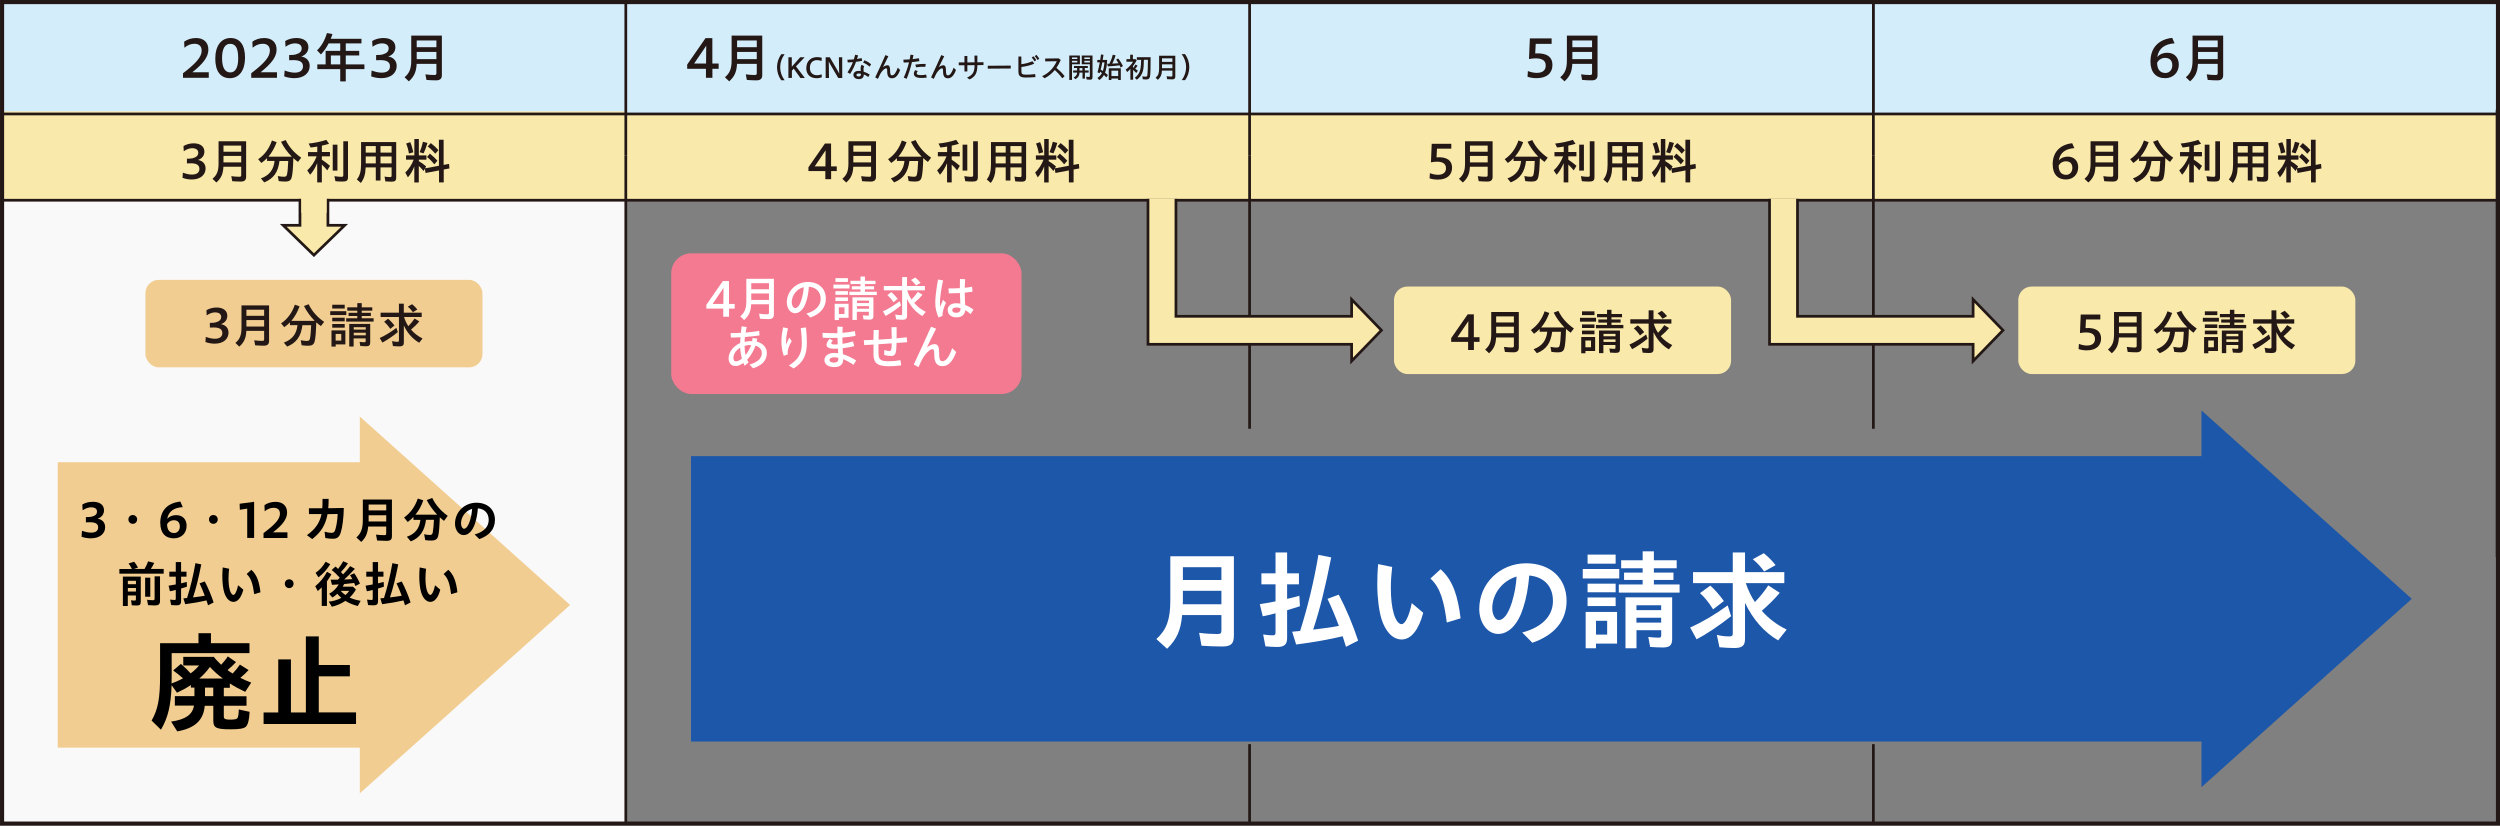
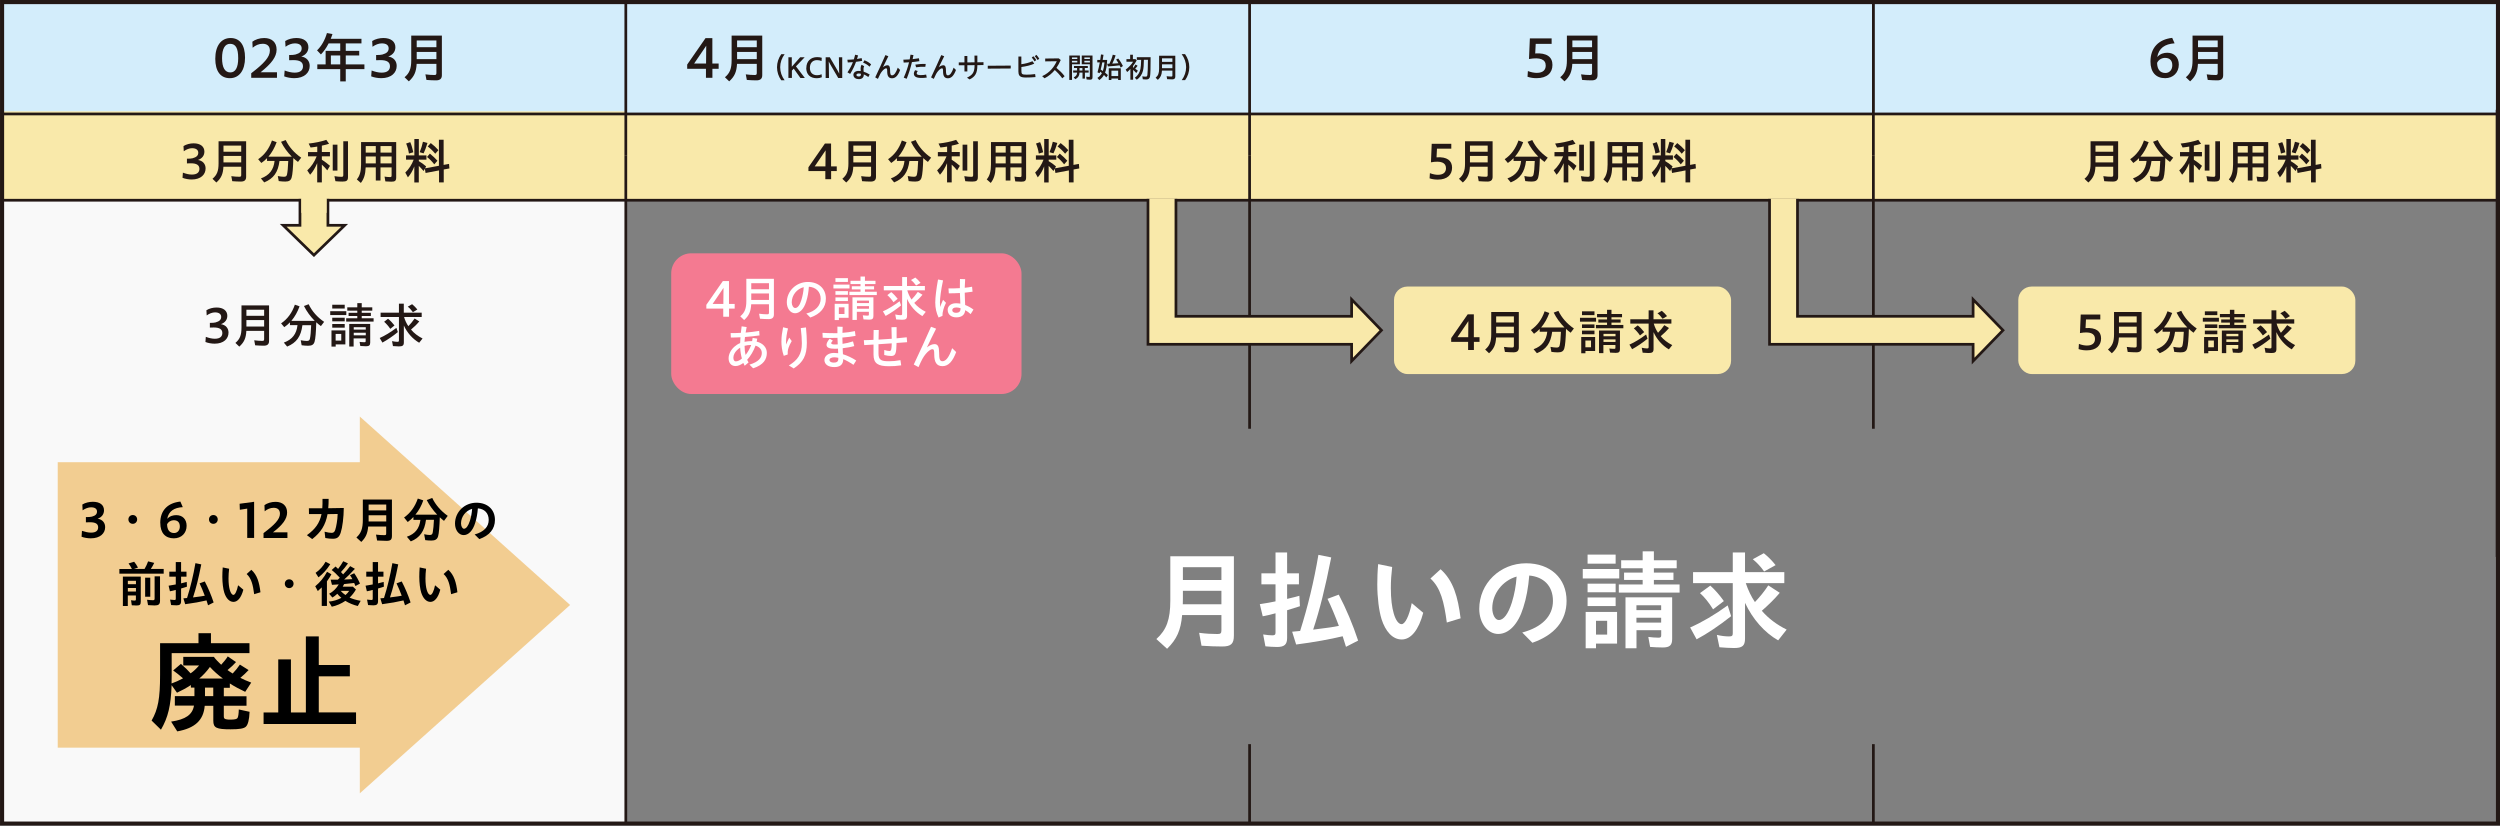
<svg xmlns="http://www.w3.org/2000/svg" id="_レイヤー_2" data-name="レイヤー 2" viewBox="0 0 456.97 150.91">
  <rect x="0" y="0" width="456.97" height="150.91" fill="#808080" stroke="none" />
  <defs>
    <style>
      .cls-1 {
        fill: #f47a91;
      }

      .cls-2 {
        fill: #f9f9f9;
      }

      .cls-3, .cls-4 {
        fill: #f9e9aa;
      }

      .cls-5 {
        fill: #fff;
      }

      .cls-6 {
        fill: #f2cd91;
      }

      .cls-7 {
        fill: #d3edfb;
      }

      .cls-8 {
        fill: #1d57aa;
      }

      .cls-9 {
        fill: #231815;
      }

      .cls-10 {
        stroke-width: .75px;
      }

      .cls-10, .cls-4, .cls-11 {
        stroke: #231815;
        stroke-miterlimit: 10;
      }

      .cls-10, .cls-11 {
        fill: none;
      }

      .cls-4, .cls-11 {
        stroke-width: .5px;
      }
    </style>
  </defs>
  <g id="_レイヤー_1-2" data-name="レイヤー 1">
    <g>
      <rect class="cls-2" x=".38" y="25.55" width="114.02" height="124.99" />
      <polygon class="cls-6" points="104.21 110.58 65.77 76.14 65.77 84.49 10.55 84.49 10.55 136.67 65.77 136.67 65.77 145.01 104.21 110.58" />
-       <polygon class="cls-8" points="440.84 109.46 402.4 75.02 402.4 83.37 126.31 83.37 126.31 135.54 402.4 135.54 402.4 143.89 440.84 109.46" />
      <rect class="cls-7" x=".38" y=".07" width="114.02" height="20.76" />
      <rect class="cls-3" x=".38" y="20.35" width="456.36" height="16.25" />
      <rect class="cls-7" x="114.49" y=".07" width="114.02" height="20.76" />
      <rect class="cls-7" x="228.6" y=".07" width="114.02" height="20.76" />
      <rect class="cls-7" x="342.72" y=".07" width="114.02" height="20.76" />
      <line class="cls-11" x1=".38" y1="20.83" x2="456.44" y2="20.83" />
      <line class="cls-11" x1=".38" y1="36.6" x2="456.44" y2="36.6" />
      <line class="cls-11" x1="114.39" y1=".07" x2="114.39" y2="28.48" />
      <line class="cls-11" x1=".38" y1="20.07" x2=".38" y2="101.8" />
      <line class="cls-11" x1="228.41" y1=".07" x2="228.41" y2="28.48" />
      <line class="cls-11" x1="342.43" y1=".07" x2="342.43" y2="28.48" />
      <line class="cls-11" x1="114.39" y1="28.48" x2="114.39" y2="150.54" />
      <line class="cls-11" x1="228.41" y1="28.48" x2="228.41" y2="78.37" />
      <line class="cls-11" x1="342.43" y1="28.48" x2="342.43" y2="78.37" />
      <line class="cls-11" x1="228.41" y1="136.02" x2="228.41" y2="150.54" />
      <line class="cls-11" x1="342.43" y1="136.02" x2="342.43" y2="150.54" />
      <line class="cls-11" x1="456.44" y1="20.07" x2="456.44" y2="101.8" />
      <rect class="cls-10" x=".38" y=".38" width="456.22" height="150.16" />
      <g>
-         <path class="cls-9" d="M33.45,13.39c2.32-1.78,3.41-2.95,3.41-4.13,0-.88-.54-1.26-1.32-1.26-.69,0-1.31,.28-1.83,.73l-.05-1.11c.53-.39,1.3-.67,2.16-.67,1.4,0,2.27,.78,2.27,2.12s-.97,2.58-2.93,4.14h3v1.01h-4.71v-.83Z" />
        <path class="cls-9" d="M39.35,10.73c0-2.37,1.09-3.78,2.79-3.78s2.65,1.26,2.65,3.58-1.05,3.76-2.77,3.76-2.67-1.27-2.67-3.56Zm4.19-.08c0-1.89-.48-2.64-1.49-2.64-.92,0-1.46,.87-1.46,2.61s.53,2.62,1.51,2.62c.91,0,1.44-.85,1.44-2.59Z" />
        <path class="cls-9" d="M45.92,13.39c2.32-1.78,3.41-2.95,3.41-4.13,0-.88-.54-1.26-1.32-1.26-.69,0-1.31,.28-1.83,.73l-.05-1.11c.53-.39,1.3-.67,2.16-.67,1.4,0,2.27,.78,2.27,2.12s-.97,2.58-2.93,4.14h3v1.01h-4.71v-.83Z" />
        <path class="cls-9" d="M51.95,13.96l.08-1.07c.59,.22,1.22,.39,1.82,.39,1.12,0,1.53-.51,1.53-1.16,0-.75-.53-1.13-1.74-1.13-.25,0-.52,0-.79,.02v-.95c.55,0,.86-.02,1.14-.09,.8-.22,1.15-.55,1.15-1.13s-.44-.91-1.26-.91c-.54,0-1.16,.23-1.69,.62l-.06-1.05c.58-.37,1.36-.55,2.05-.55,1.37,0,2.19,.65,2.19,1.69,0,.79-.48,1.41-1.3,1.69,.97,.16,1.54,.81,1.54,1.72,0,1.23-.97,2.24-2.82,2.24-.61,0-1.31-.12-1.84-.33Z" />
        <path class="cls-9" d="M62.19,12.64h-4.19v-.87h1.52v-2.47h2.67v-1.37h-2.12c-.39,.78-.87,1.46-1.41,2.02l-.71-.74c.82-.8,1.44-1.88,1.81-3.17l1.01,.18c-.11,.36-.21,.61-.32,.87h5.62v.84h-2.87v1.37h2.46v.84h-2.46v1.63h3.41v.87h-3.41v2.24h-1.01v-2.24Zm0-.87v-1.63h-1.71v1.63h1.71Z" />
        <path class="cls-9" d="M67.85,13.96l.08-1.07c.59,.22,1.22,.39,1.82,.39,1.12,0,1.53-.51,1.53-1.16,0-.75-.53-1.13-1.74-1.13-.25,0-.52,0-.79,.02v-.95c.55,0,.86-.02,1.14-.09,.8-.22,1.15-.55,1.15-1.13s-.44-.91-1.26-.91c-.54,0-1.16,.23-1.69,.62l-.06-1.05c.58-.37,1.36-.55,2.05-.55,1.37,0,2.19,.65,2.19,1.69,0,.79-.48,1.41-1.3,1.69,.97,.16,1.54,.81,1.54,1.72,0,1.23-.97,2.24-2.82,2.24-.61,0-1.31-.12-1.84-.33Z" />
        <path class="cls-9" d="M73.95,14.12c.9-.75,1.22-1.58,1.22-3.1V6.51h5.6v7.23c0,.65-.34,.95-1.08,.95-.5,0-1.14-.03-1.74-.08l-.19-1.02c.57,.08,1.14,.12,1.63,.12,.3,0,.38-.08,.38-.38v-1.66h-3.61c-.08,1.49-.46,2.32-1.43,3.2l-.78-.75Zm5.82-5.49v-1.23h-3.6v1.23h3.6Zm0,2.18v-1.32h-3.6v1.32h3.6Z" />
      </g>
      <g>
        <path class="cls-9" d="M33.36,32.52l.07-.96c.53,.2,1.1,.35,1.64,.35,1.01,0,1.38-.46,1.38-1.04,0-.67-.48-1.02-1.57-1.02-.23,0-.47,0-.71,.02v-.86c.5,0,.77-.02,1.03-.08,.72-.2,1.04-.5,1.04-1.02,0-.5-.4-.82-1.13-.82-.49,0-1.04,.21-1.52,.56l-.05-.95c.52-.33,1.22-.5,1.85-.5,1.23,0,1.97,.58,1.97,1.52,0,.71-.43,1.27-1.17,1.52,.87,.14,1.39,.73,1.39,1.55,0,1.11-.87,2.02-2.54,2.02-.55,0-1.18-.11-1.66-.3Z" />
        <path class="cls-9" d="M38.85,32.67c.81-.68,1.1-1.42,1.1-2.79v-4.06h5.04v6.51c0,.59-.31,.86-.97,.86-.45,0-1.03-.03-1.57-.07l-.17-.92c.51,.07,1.03,.11,1.47,.11,.27,0,.34-.07,.34-.34v-1.49h-3.25c-.07,1.34-.41,2.09-1.29,2.88l-.7-.67Zm5.24-4.94v-1.11h-3.24v1.11h3.24Zm0,1.96v-1.19h-3.24v1.19h3.24Z" />
        <path class="cls-9" d="M47.7,32.61c1.53-.56,2.32-1.58,2.49-3.19h-1.38v-.51c-.3,.32-.66,.63-1.04,.88l-.58-.69c1.17-.79,2.01-1.93,2.52-3.42l.86,.31c-.39,1.04-.85,1.87-1.5,2.65h4.27c-.79-.79-1.47-1.72-1.97-2.72l.86-.32c.59,1.25,1.59,2.39,2.83,3.22l-.59,.78c-.35-.26-.59-.46-.85-.7-.04,1.76-.15,3.05-.31,3.55-.15,.53-.49,.74-1.18,.74-.35,0-.82-.04-1.18-.09l-.17-.92c.41,.08,.83,.13,1.09,.13,.38,0,.52-.1,.59-.41,.1-.4,.19-1.31,.23-2.47h-1.6c-.26,2.06-1.08,3.21-2.79,3.91l-.6-.72Z" />
        <path class="cls-9" d="M58,29.78c-.39,.92-.82,1.63-1.31,2.16l-.53-.79c.76-.7,1.31-1.52,1.72-2.57h-1.58v-.79h1.69v-1c-.32,.06-.69,.12-1.22,.17l-.35-.72c1.18-.13,2.27-.35,3.22-.68l.51,.72c-.38,.13-.88,.25-1.32,.34v1.16h1.48v.79h-1.48v.62c.59,.38,1.04,.73,1.49,1.12l-.5,.83c-.32-.4-.62-.71-.99-1.05v3.25h-.85v-3.57Zm2.82-3.34h.86v4.74h-.86v-4.74Zm.49,6.68l-.18-.92c.44,.07,.91,.12,1.29,.12,.26,0,.33-.07,.33-.33v-6.17h.86v6.52c0,.67-.23,.85-1.04,.85-.4,0-.88-.03-1.27-.07Z" />
        <path class="cls-9" d="M65.23,32.78c.53-.61,.77-1.48,.77-2.7v-4.11h6.42v6.45c0,.62-.21,.79-.88,.79-.31,0-.73-.02-1.1-.05l-.15-.88c.32,.05,.71,.09,1.01,.09,.22,0,.28-.07,.28-.32v-1.45h-2.03v2.4h-.86v-2.4h-1.85c-.05,1.3-.31,2.09-.88,2.84l-.73-.64Zm3.46-4.89v-1.19h-1.84v1.19h1.84Zm0,1.98v-1.27h-1.84v1.27h1.84Zm2.89-1.98v-1.19h-2.03v1.19h2.03Zm0,1.98v-1.27h-2.03v1.27h2.03Z" />
        <path class="cls-9" d="M75.75,30.37c-.33,.86-.72,1.53-1.19,2.05l-.48-.88c.67-.63,1.19-1.45,1.53-2.35h-1.39v-.78h1.52v-3h.82v3h1.39v.78h-1.39v.27c.44,.25,.79,.5,1.33,.95l-.19,.36,2.53-.47v-4.76h.86v4.6l.99-.18,.07,.83-1.04,.19v2.36h-.86v-2.19l-2.46,.47-.13-.79-.23,.43c-.3-.34-.54-.61-.88-.94v3.03h-.82v-2.98Zm-1.52-4.13l.76-.26c.22,.5,.36,1.01,.56,1.85l-.8,.24c-.11-.69-.27-1.25-.51-1.83Zm2.48,1.59c.26-.61,.46-1.27,.6-1.92l.83,.22c-.25,.83-.48,1.42-.71,1.9l-.72-.21Zm1.35,.86l.52-.61c.51,.41,.99,.86,1.38,1.3l-.58,.66c-.41-.53-.87-.99-1.32-1.34Zm.13-1.93l.55-.61c.54,.41,1,.84,1.4,1.3l-.58,.65c-.42-.51-.9-.97-1.38-1.33Z" />
      </g>
      <g>
        <path class="cls-9" d="M150.86,31.27h-3.09v-.69l3.02-4.35h1.12v4.18h1.04v.86h-1.03v1.49h-1.06v-1.49Zm.02-.86l.03-2.93-1.99,2.93h1.96Z" />
        <path class="cls-9" d="M153.98,32.67c.81-.68,1.1-1.42,1.1-2.79v-4.06h5.04v6.51c0,.59-.31,.86-.97,.86-.45,0-1.03-.03-1.57-.07l-.17-.92c.51,.07,1.03,.11,1.47,.11,.27,0,.34-.07,.34-.34v-1.49h-3.25c-.07,1.34-.41,2.09-1.29,2.88l-.7-.67Zm5.24-4.94v-1.11h-3.24v1.11h3.24Zm0,1.96v-1.19h-3.24v1.19h3.24Z" />
        <path class="cls-9" d="M162.84,32.61c1.53-.56,2.32-1.58,2.49-3.19h-1.38v-.51c-.3,.32-.66,.63-1.04,.88l-.58-.69c1.17-.79,2.01-1.93,2.52-3.42l.86,.31c-.39,1.04-.85,1.87-1.5,2.65h4.27c-.79-.79-1.47-1.72-1.97-2.72l.86-.32c.58,1.25,1.59,2.39,2.83,3.22l-.59,.78c-.35-.26-.59-.46-.85-.7-.04,1.76-.15,3.05-.31,3.55-.15,.53-.49,.74-1.18,.74-.35,0-.82-.04-1.18-.09l-.17-.92c.41,.08,.83,.13,1.09,.13,.38,0,.52-.1,.59-.41,.1-.4,.19-1.31,.23-2.47h-1.6c-.26,2.06-1.08,3.21-2.79,3.91l-.6-.72Z" />
        <path class="cls-9" d="M173.13,29.78c-.39,.92-.82,1.63-1.31,2.16l-.53-.79c.76-.7,1.31-1.52,1.72-2.57h-1.58v-.79h1.69v-1c-.32,.06-.69,.12-1.22,.17l-.35-.72c1.18-.13,2.27-.35,3.22-.68l.51,.72c-.38,.13-.88,.25-1.32,.34v1.16h1.48v.79h-1.48v.62c.59,.38,1.04,.73,1.49,1.12l-.5,.83c-.32-.4-.62-.71-.99-1.05v3.25h-.85v-3.57Zm2.82-3.34h.86v4.74h-.86v-4.74Zm.49,6.68l-.18-.92c.44,.07,.91,.12,1.29,.12,.26,0,.33-.07,.33-.33v-6.17h.86v6.52c0,.67-.23,.85-1.04,.85-.4,0-.88-.03-1.27-.07Z" />
        <path class="cls-9" d="M180.37,32.78c.53-.61,.77-1.48,.77-2.7v-4.11h6.42v6.45c0,.62-.21,.79-.88,.79-.31,0-.73-.02-1.1-.05l-.15-.88c.32,.05,.71,.09,1.01,.09,.22,0,.28-.07,.28-.32v-1.45h-2.03v2.4h-.86v-2.4h-1.85c-.05,1.3-.31,2.09-.88,2.84l-.73-.64Zm3.46-4.89v-1.19h-1.84v1.19h1.84Zm0,1.98v-1.27h-1.84v1.27h1.84Zm2.89-1.98v-1.19h-2.03v1.19h2.03Zm0,1.98v-1.27h-2.03v1.27h2.03Z" />
        <path class="cls-9" d="M190.88,30.37c-.33,.86-.72,1.53-1.19,2.05l-.48-.88c.67-.63,1.19-1.45,1.53-2.35h-1.39v-.78h1.52v-3h.82v3h1.39v.78h-1.39v.27c.44,.25,.79,.5,1.33,.95l-.19,.36,2.53-.47v-4.76h.86v4.6l.99-.18,.07,.83-1.04,.19v2.36h-.86v-2.19l-2.46,.47-.13-.79-.23,.43c-.3-.34-.54-.61-.88-.94v3.03h-.82v-2.98Zm-1.52-4.13l.76-.26c.22,.5,.36,1.01,.56,1.85l-.8,.24c-.11-.69-.27-1.25-.51-1.83Zm2.48,1.59c.26-.61,.46-1.27,.6-1.92l.83,.22c-.25,.83-.48,1.42-.71,1.9l-.72-.21Zm1.35,.86l.52-.61c.51,.41,.99,.86,1.38,1.3l-.58,.66c-.41-.53-.87-.99-1.32-1.34Zm.13-1.93l.55-.61c.54,.41,1,.84,1.4,1.3l-.58,.65c-.42-.51-.9-.97-1.38-1.33Z" />
      </g>
      <g>
        <path class="cls-9" d="M261.31,32.59l.06-.94c.55,.21,1.05,.3,1.47,.3,1.06,0,1.47-.52,1.47-1.21,0-1.01-.92-1.4-2.75-1.07l.14-3.39h3.58v.9h-2.62l-.08,1.58c1.94-.14,2.84,.61,2.84,1.89s-.86,2.18-2.61,2.18c-.46,0-.98-.05-1.5-.23Z" />
        <path class="cls-9" d="M266.69,32.67c.81-.68,1.1-1.42,1.1-2.79v-4.06h5.04v6.51c0,.59-.31,.86-.97,.86-.45,0-1.03-.03-1.57-.07l-.17-.92c.51,.07,1.03,.11,1.47,.11,.27,0,.34-.07,.34-.34v-1.49h-3.25c-.07,1.34-.41,2.09-1.29,2.88l-.7-.67Zm5.24-4.94v-1.11h-3.24v1.11h3.24Zm0,1.96v-1.19h-3.24v1.19h3.24Z" />
        <path class="cls-9" d="M275.55,32.61c1.53-.56,2.32-1.58,2.49-3.19h-1.38v-.51c-.3,.32-.66,.63-1.04,.88l-.58-.69c1.17-.79,2.01-1.93,2.52-3.42l.86,.31c-.39,1.04-.85,1.87-1.5,2.65h4.27c-.79-.79-1.47-1.72-1.97-2.72l.86-.32c.59,1.25,1.59,2.39,2.83,3.22l-.59,.78c-.35-.26-.59-.46-.85-.7-.04,1.76-.15,3.05-.31,3.55-.15,.53-.49,.74-1.18,.74-.35,0-.82-.04-1.18-.09l-.17-.92c.41,.08,.83,.13,1.09,.13,.38,0,.52-.1,.59-.41,.1-.4,.19-1.31,.23-2.47h-1.6c-.26,2.06-1.08,3.21-2.79,3.91l-.6-.72Z" />
        <path class="cls-9" d="M285.84,29.78c-.39,.92-.82,1.63-1.31,2.16l-.53-.79c.76-.7,1.31-1.52,1.72-2.57h-1.58v-.79h1.69v-1c-.32,.06-.69,.12-1.22,.17l-.35-.72c1.18-.13,2.27-.35,3.22-.68l.51,.72c-.38,.13-.88,.25-1.32,.34v1.16h1.48v.79h-1.48v.62c.59,.38,1.04,.73,1.49,1.12l-.5,.83c-.32-.4-.62-.71-.99-1.05v3.25h-.85v-3.57Zm2.82-3.34h.86v4.74h-.86v-4.74Zm.49,6.68l-.18-.92c.44,.07,.91,.12,1.29,.12,.26,0,.33-.07,.33-.33v-6.17h.86v6.52c0,.67-.23,.85-1.04,.85-.4,0-.88-.03-1.27-.07Z" />
        <path class="cls-9" d="M293.08,32.78c.53-.61,.77-1.48,.77-2.7v-4.11h6.42v6.45c0,.62-.21,.79-.88,.79-.31,0-.73-.02-1.1-.05l-.15-.88c.32,.05,.71,.09,1.01,.09,.22,0,.28-.07,.28-.32v-1.45h-2.03v2.4h-.86v-2.4h-1.85c-.05,1.3-.31,2.09-.88,2.84l-.73-.64Zm3.46-4.89v-1.19h-1.84v1.19h1.84Zm0,1.98v-1.27h-1.84v1.27h1.84Zm2.89-1.98v-1.19h-2.03v1.19h2.03Zm0,1.98v-1.27h-2.03v1.27h2.03Z" />
        <path class="cls-9" d="M303.59,30.37c-.33,.86-.72,1.53-1.19,2.05l-.48-.88c.67-.63,1.19-1.45,1.53-2.35h-1.39v-.78h1.52v-3h.82v3h1.39v.78h-1.39v.27c.44,.25,.79,.5,1.33,.95l-.19,.36,2.53-.47v-4.76h.86v4.6l.99-.18,.07,.83-1.04,.19v2.36h-.86v-2.19l-2.46,.47-.13-.79-.23,.43c-.3-.34-.54-.61-.88-.94v3.03h-.82v-2.98Zm-1.52-4.13l.76-.26c.22,.5,.36,1.01,.56,1.85l-.8,.24c-.11-.69-.27-1.25-.51-1.83Zm2.48,1.59c.26-.61,.46-1.27,.6-1.92l.83,.22c-.25,.83-.48,1.42-.71,1.9l-.72-.21Zm1.35,.86l.52-.61c.51,.41,.99,.86,1.38,1.3l-.58,.66c-.41-.53-.87-.99-1.32-1.34Zm.13-1.93l.55-.61c.54,.41,1,.84,1.4,1.3l-.58,.65c-.42-.51-.9-.97-1.38-1.33Z" />
      </g>
      <g>
-         <path class="cls-9" d="M375.2,30.08c0-2.31,1.38-3.65,3.57-3.9l.4,.9c-1.6,.1-2.62,.81-2.85,2.26,.46-.55,1.1-.71,1.65-.71,1.14,0,1.9,.76,1.9,1.95,0,1.3-.93,2.23-2.24,2.23-1.52,0-2.42-.97-2.42-2.74Zm1.09,.22c.03,1.05,.48,1.66,1.38,1.66,.66,0,1.13-.52,1.13-1.26,0-.82-.44-1.22-1.21-1.22-.49,0-1.07,.29-1.3,.83Z" />
        <path class="cls-9" d="M381.03,32.67c.81-.68,1.1-1.42,1.1-2.79v-4.06h5.04v6.51c0,.59-.31,.86-.97,.86-.45,0-1.03-.03-1.57-.07l-.17-.92c.51,.07,1.03,.11,1.47,.11,.27,0,.34-.07,.34-.34v-1.49h-3.25c-.07,1.34-.41,2.09-1.29,2.88l-.7-.67Zm5.24-4.94v-1.11h-3.24v1.11h3.24Zm0,1.96v-1.19h-3.24v1.19h3.24Z" />
        <path class="cls-9" d="M389.88,32.61c1.53-.56,2.32-1.58,2.49-3.19h-1.38v-.51c-.3,.32-.66,.63-1.04,.88l-.58-.69c1.17-.79,2.01-1.93,2.52-3.42l.86,.31c-.39,1.04-.85,1.87-1.5,2.65h4.27c-.79-.79-1.47-1.72-1.97-2.72l.86-.32c.59,1.25,1.59,2.39,2.83,3.22l-.59,.78c-.35-.26-.59-.46-.85-.7-.04,1.76-.15,3.05-.31,3.55-.15,.53-.49,.74-1.18,.74-.35,0-.82-.04-1.18-.09l-.17-.92c.41,.08,.83,.13,1.09,.13,.38,0,.52-.1,.59-.41,.1-.4,.19-1.31,.23-2.47h-1.6c-.26,2.06-1.08,3.21-2.79,3.91l-.6-.72Z" />
        <path class="cls-9" d="M400.18,29.78c-.39,.92-.82,1.63-1.31,2.16l-.53-.79c.76-.7,1.31-1.52,1.72-2.57h-1.58v-.79h1.69v-1c-.32,.06-.69,.12-1.22,.17l-.35-.72c1.18-.13,2.27-.35,3.22-.68l.51,.72c-.38,.13-.88,.25-1.32,.34v1.16h1.48v.79h-1.48v.62c.59,.38,1.04,.73,1.49,1.12l-.5,.83c-.32-.4-.62-.71-.99-1.05v3.25h-.85v-3.57Zm2.82-3.34h.86v4.74h-.86v-4.74Zm.49,6.68l-.18-.92c.44,.07,.91,.12,1.29,.12,.26,0,.33-.07,.33-.33v-6.17h.86v6.52c0,.67-.23,.85-1.04,.85-.4,0-.88-.03-1.27-.07Z" />
        <path class="cls-9" d="M407.41,32.78c.53-.61,.77-1.48,.77-2.7v-4.11h6.42v6.45c0,.62-.21,.79-.88,.79-.31,0-.73-.02-1.1-.05l-.15-.88c.32,.05,.71,.09,1.01,.09,.22,0,.28-.07,.28-.32v-1.45h-2.03v2.4h-.86v-2.4h-1.85c-.05,1.3-.31,2.09-.88,2.84l-.73-.64Zm3.46-4.89v-1.19h-1.84v1.19h1.84Zm0,1.98v-1.27h-1.84v1.27h1.84Zm2.89-1.98v-1.19h-2.03v1.19h2.03Zm0,1.98v-1.27h-2.03v1.27h2.03Z" />
        <path class="cls-9" d="M417.93,30.37c-.33,.86-.72,1.53-1.19,2.05l-.48-.88c.67-.63,1.19-1.45,1.53-2.35h-1.39v-.78h1.52v-3h.82v3h1.39v.78h-1.39v.27c.44,.25,.79,.5,1.33,.95l-.19,.36,2.53-.47v-4.76h.86v4.6l.99-.18,.07,.83-1.04,.19v2.36h-.86v-2.19l-2.46,.47-.13-.79-.23,.43c-.3-.34-.54-.61-.88-.94v3.03h-.82v-2.98Zm-1.52-4.13l.76-.26c.22,.5,.36,1.01,.56,1.85l-.8,.24c-.11-.69-.27-1.25-.51-1.83Zm2.48,1.59c.26-.61,.46-1.27,.6-1.92l.83,.22c-.25,.83-.48,1.42-.71,1.9l-.72-.21Zm1.35,.86l.52-.61c.51,.41,.99,.86,1.38,1.3l-.58,.66c-.41-.53-.87-.99-1.32-1.34Zm.13-1.93l.55-.61c.54,.41,1,.84,1.4,1.3l-.58,.65c-.42-.51-.9-.97-1.38-1.33Z" />
      </g>
      <g>
        <path class="cls-9" d="M279.21,14.03l.07-1.04c.61,.23,1.17,.33,1.63,.33,1.18,0,1.63-.58,1.63-1.34,0-1.12-1.02-1.55-3.06-1.19l.16-3.77h3.98v1h-2.91l-.09,1.75c2.16-.15,3.15,.68,3.15,2.1s-.95,2.42-2.9,2.42c-.51,0-1.09-.06-1.66-.26Z" />
        <path class="cls-9" d="M285.19,14.12c.9-.75,1.22-1.58,1.22-3.1V6.51h5.6v7.23c0,.65-.34,.95-1.08,.95-.5,0-1.14-.03-1.74-.08l-.19-1.02c.57,.08,1.14,.12,1.63,.12,.3,0,.38-.08,.38-.38v-1.66h-3.61c-.08,1.49-.46,2.32-1.43,3.2l-.78-.75Zm5.82-5.49v-1.23h-3.6v1.23h3.6Zm0,2.18v-1.32h-3.6v1.32h3.6Z" />
      </g>
      <g>
        <path class="cls-9" d="M393.08,11.25c0-2.57,1.53-4.05,3.97-4.33l.44,1c-1.78,.11-2.91,.9-3.17,2.51,.51-.61,1.22-.79,1.83-.79,1.27,0,2.11,.84,2.11,2.17,0,1.44-1.03,2.48-2.49,2.48-1.69,0-2.69-1.08-2.69-3.04Zm1.21,.25c.03,1.17,.53,1.84,1.53,1.84,.73,0,1.25-.58,1.25-1.4,0-.91-.49-1.36-1.34-1.36-.54,0-1.19,.32-1.44,.92Z" />
        <path class="cls-9" d="M399.55,14.12c.9-.75,1.22-1.58,1.22-3.1V6.51h5.6v7.23c0,.65-.34,.95-1.08,.95-.5,0-1.14-.03-1.74-.08l-.19-1.02c.57,.08,1.14,.12,1.63,.12,.3,0,.38-.08,.38-.38v-1.66h-3.61c-.08,1.49-.46,2.32-1.43,3.2l-.78-.75Zm5.82-5.49v-1.23h-3.6v1.23h3.6Zm0,2.18v-1.32h-3.6v1.32h3.6Z" />
      </g>
-       <rect class="cls-6" x="26.58" y="51.16" width="61.61" height="15.99" rx="2.43" ry="2.43" />
      <g>
        <path class="cls-9" d="M37.55,62.53l.07-.96c.53,.2,1.1,.35,1.64,.35,1.01,0,1.38-.46,1.38-1.04,0-.67-.48-1.02-1.57-1.02-.23,0-.47,0-.71,.02v-.86c.5,0,.77-.02,1.03-.08,.72-.2,1.04-.5,1.04-1.02,0-.5-.4-.82-1.13-.82-.49,0-1.04,.21-1.52,.56l-.05-.95c.52-.33,1.22-.5,1.85-.5,1.23,0,1.97,.58,1.97,1.52,0,.71-.43,1.27-1.17,1.52,.87,.14,1.39,.73,1.39,1.55,0,1.11-.87,2.02-2.54,2.02-.55,0-1.18-.11-1.66-.3Z" />
        <path class="cls-9" d="M43.04,62.67c.81-.68,1.1-1.42,1.1-2.79v-4.06h5.04v6.51c0,.59-.31,.86-.97,.86-.45,0-1.03-.03-1.57-.07l-.17-.92c.51,.07,1.03,.11,1.47,.11,.27,0,.34-.07,.34-.34v-1.49h-3.25c-.07,1.34-.41,2.09-1.29,2.88l-.7-.67Zm5.24-4.94v-1.11h-3.24v1.11h3.24Zm0,1.96v-1.19h-3.24v1.19h3.24Z" />
        <path class="cls-9" d="M51.89,62.62c1.53-.56,2.32-1.58,2.49-3.19h-1.38v-.51c-.3,.32-.66,.63-1.04,.88l-.58-.69c1.17-.79,2.01-1.93,2.52-3.42l.86,.31c-.39,1.04-.85,1.87-1.5,2.65h4.27c-.79-.79-1.47-1.72-1.97-2.72l.86-.32c.59,1.25,1.59,2.39,2.83,3.22l-.59,.78c-.35-.26-.59-.46-.85-.7-.04,1.76-.15,3.05-.31,3.55-.15,.53-.49,.74-1.18,.74-.35,0-.82-.04-1.18-.09l-.17-.92c.41,.08,.83,.13,1.09,.13,.38,0,.52-.1,.59-.41,.1-.4,.19-1.31,.23-2.47h-1.6c-.26,2.06-1.08,3.21-2.79,3.91l-.6-.72Z" />
        <path class="cls-9" d="M60.36,56.88h2.94v.71h-2.94v-.71Zm.23,3.51h2.54v2.56h-1.77v.41h-.77v-2.96Zm.14-4.69h2.28v.69h-2.28v-.69Zm0,2.38h2.28v.66h-2.28v-.66Zm0,1.14h2.28v.67h-2.28v-.67Zm1.65,3.04v-1.22h-1.03v1.22h1.03Zm.9-4.08h2.03v-.42h-1.59v-.58h1.59v-.4h-1.83v-.6h1.83v-.77h.81v.77h1.93v.6h-1.93v.4h1.67v.58h-1.67v.42h2.17v.61h-5.01v-.61Zm.58,1.03h3.81v3.41c0,.5-.21,.67-.77,.67-.36,0-.75-.02-1.04-.05l-.13-.75c.25,.04,.63,.06,.88,.06,.19,0,.23-.04,.23-.22v-.48h-2.2v1.49h-.8v-4.14Zm3,1.04v-.44h-2.2v.44h2.2Zm0,1.04v-.47h-2.2v.47h2.2Z" />
        <path class="cls-9" d="M69.41,61.78c.94-.41,2.04-1.09,3.05-1.85l.26,.77c-.86,.71-1.91,1.43-2.82,1.92l-.5-.85Zm2.42,1.49l-.17-.92c.36,.08,.69,.13,.95,.13s.31-.05,.31-.28v-4.26h-3.35v-.79h3.35v-1.64h.89v1.64h3.27v.79h-3.22c.16,.59,.44,1.18,.78,1.68,.4-.4,.78-.87,1.15-1.4l.85,.53c-.43,.52-.98,1.06-1.51,1.49,.55,.66,1.24,1.19,2.11,1.63l-.62,.78c-1.2-.7-2.21-1.83-2.8-3.15v3.08c0,.57-.22,.74-.92,.74-.31,0-.72-.03-1.05-.06Zm-1.62-4.45l.72-.56c.41,.33,.86,.81,1.18,1.23l-.77,.62c-.34-.51-.75-.97-1.13-1.3Zm4.33-2.77l.79-.45c.38,.32,.7,.64,.96,.97l-.82,.49c-.26-.38-.61-.76-.94-1.01Z" />
      </g>
      <rect class="cls-3" x="254.81" y="52.38" width="61.61" height="15.99" rx="2.43" ry="2.43" />
      <rect class="cls-1" x="122.69" y="46.3" width="64.03" height="25.72" rx="3.67" ry="3.67" />
      <g>
        <path class="cls-9" d="M268.35,62.49h-3.09v-.69l3.02-4.35h1.12v4.18h1.04v.86h-1.03v1.49h-1.06v-1.49Zm.02-.86l.03-2.93-1.99,2.93h1.96Z" />
        <path class="cls-9" d="M271.48,63.88c.81-.68,1.1-1.42,1.1-2.79v-4.06h5.04v6.51c0,.59-.31,.86-.97,.86-.45,0-1.03-.03-1.57-.07l-.17-.92c.51,.07,1.03,.11,1.47,.11,.27,0,.34-.07,.34-.34v-1.49h-3.25c-.07,1.34-.41,2.09-1.29,2.88l-.7-.67Zm5.24-4.94v-1.11h-3.24v1.11h3.24Zm0,1.96v-1.19h-3.24v1.19h3.24Z" />
        <path class="cls-9" d="M280.33,63.83c1.53-.56,2.32-1.58,2.49-3.19h-1.38v-.51c-.3,.32-.66,.63-1.04,.88l-.58-.69c1.17-.79,2.01-1.93,2.52-3.42l.86,.31c-.39,1.04-.85,1.87-1.5,2.65h4.27c-.79-.79-1.47-1.72-1.97-2.72l.86-.32c.59,1.25,1.59,2.39,2.83,3.22l-.59,.78c-.35-.26-.59-.46-.85-.7-.04,1.76-.15,3.05-.31,3.55-.15,.53-.49,.74-1.18,.74-.35,0-.82-.04-1.18-.09l-.17-.92c.41,.08,.83,.13,1.09,.13,.38,0,.52-.1,.59-.41,.1-.4,.19-1.31,.23-2.47h-1.6c-.26,2.06-1.08,3.21-2.79,3.91l-.6-.72Z" />
        <path class="cls-9" d="M288.8,58.09h2.94v.71h-2.94v-.71Zm.23,3.51h2.54v2.56h-1.77v.41h-.77v-2.96Zm.14-4.69h2.28v.69h-2.28v-.69Zm0,2.38h2.28v.66h-2.28v-.66Zm0,1.14h2.28v.67h-2.28v-.67Zm1.65,3.04v-1.22h-1.03v1.22h1.03Zm.9-4.08h2.03v-.42h-1.59v-.58h1.59v-.4h-1.83v-.6h1.83v-.77h.81v.77h1.93v.6h-1.93v.4h1.67v.58h-1.67v.42h2.17v.61h-5.01v-.61Zm.58,1.03h3.81v3.41c0,.5-.21,.67-.77,.67-.36,0-.75-.02-1.04-.05l-.13-.75c.25,.04,.63,.06,.88,.06,.19,0,.23-.04,.23-.22v-.48h-2.2v1.49h-.8v-4.14Zm3,1.04v-.44h-2.2v.44h2.2Zm0,1.04v-.47h-2.2v.47h2.2Z" />
        <path class="cls-9" d="M297.84,62.99c.94-.41,2.04-1.09,3.05-1.85l.26,.77c-.86,.71-1.91,1.43-2.82,1.92l-.5-.85Zm2.42,1.49l-.17-.92c.36,.08,.69,.13,.95,.13s.31-.05,.31-.28v-4.26h-3.35v-.79h3.35v-1.64h.89v1.64h3.27v.79h-3.22c.16,.59,.44,1.18,.78,1.68,.4-.4,.78-.87,1.15-1.4l.85,.53c-.43,.52-.98,1.06-1.51,1.49,.55,.66,1.24,1.19,2.11,1.63l-.62,.78c-1.2-.7-2.21-1.83-2.8-3.15v3.08c0,.57-.22,.74-.92,.74-.31,0-.72-.03-1.05-.06Zm-1.62-4.45l.72-.56c.41,.33,.86,.81,1.18,1.23l-.77,.62c-.34-.51-.75-.97-1.13-1.3Zm4.33-2.77l.79-.45c.38,.32,.7,.64,.96,.97l-.82,.49c-.26-.38-.61-.76-.94-1.01Z" />
      </g>
      <g>
        <rect class="cls-3" x="368.92" y="52.38" width="61.61" height="15.99" rx="2.43" ry="2.43" />
        <g>
          <path class="cls-9" d="M379.94,63.8l.06-.94c.55,.21,1.05,.3,1.47,.3,1.06,0,1.47-.52,1.47-1.21,0-1.01-.92-1.4-2.75-1.07l.14-3.39h3.58v.9h-2.62l-.08,1.58c1.94-.14,2.84,.61,2.84,1.89s-.86,2.18-2.61,2.18c-.46,0-.98-.05-1.5-.23Z" />
          <path class="cls-9" d="M385.32,63.88c.81-.68,1.1-1.42,1.1-2.79v-4.06h5.04v6.51c0,.59-.31,.86-.97,.86-.45,0-1.03-.03-1.57-.07l-.17-.92c.51,.07,1.03,.11,1.47,.11,.27,0,.34-.07,.34-.34v-1.49h-3.25c-.07,1.34-.41,2.09-1.29,2.88l-.7-.67Zm5.24-4.94v-1.11h-3.24v1.11h3.24Zm0,1.96v-1.19h-3.24v1.19h3.24Z" />
          <path class="cls-9" d="M394.18,63.83c1.53-.56,2.32-1.58,2.49-3.19h-1.38v-.51c-.3,.32-.66,.63-1.04,.88l-.58-.69c1.17-.79,2.01-1.93,2.52-3.42l.86,.31c-.39,1.04-.85,1.87-1.5,2.65h4.27c-.79-.79-1.47-1.72-1.97-2.72l.86-.32c.59,1.25,1.59,2.39,2.83,3.22l-.59,.78c-.35-.26-.59-.46-.85-.7-.04,1.76-.15,3.05-.31,3.55-.15,.53-.49,.74-1.18,.74-.35,0-.82-.04-1.18-.09l-.17-.92c.41,.08,.83,.13,1.09,.13,.38,0,.52-.1,.59-.41,.1-.4,.19-1.31,.23-2.47h-1.6c-.26,2.06-1.08,3.21-2.79,3.91l-.6-.72Z" />
          <path class="cls-9" d="M402.65,58.09h2.94v.71h-2.94v-.71Zm.23,3.51h2.54v2.56h-1.77v.41h-.77v-2.96Zm.14-4.69h2.28v.69h-2.28v-.69Zm0,2.38h2.28v.66h-2.28v-.66Zm0,1.14h2.28v.67h-2.28v-.67Zm1.65,3.04v-1.22h-1.03v1.22h1.03Zm.9-4.08h2.03v-.42h-1.59v-.58h1.59v-.4h-1.83v-.6h1.83v-.77h.81v.77h1.93v.6h-1.93v.4h1.67v.58h-1.67v.42h2.17v.61h-5.01v-.61Zm.58,1.03h3.81v3.41c0,.5-.21,.67-.77,.67-.36,0-.75-.02-1.04-.05l-.13-.75c.25,.04,.63,.06,.88,.06,.19,0,.23-.04,.23-.22v-.48h-2.2v1.49h-.8v-4.14Zm3,1.04v-.44h-2.2v.44h2.2Zm0,1.04v-.47h-2.2v.47h2.2Z" />
          <path class="cls-9" d="M411.69,62.99c.94-.41,2.04-1.09,3.05-1.85l.26,.77c-.86,.71-1.91,1.43-2.82,1.92l-.5-.85Zm2.42,1.49l-.17-.92c.36,.08,.69,.13,.95,.13s.31-.05,.31-.28v-4.26h-3.35v-.79h3.35v-1.64h.89v1.64h3.27v.79h-3.22c.16,.59,.44,1.18,.78,1.68,.4-.4,.78-.87,1.15-1.4l.85,.53c-.43,.52-.98,1.06-1.51,1.49,.55,.66,1.24,1.19,2.11,1.63l-.62,.78c-1.2-.7-2.21-1.83-2.8-3.15v3.08c0,.57-.22,.74-.92,.74-.31,0-.72-.03-1.05-.06Zm-1.62-4.45l.72-.56c.41,.33,.86,.81,1.18,1.23l-.77,.62c-.34-.51-.75-.97-1.13-1.3Zm4.33-2.77l.79-.45c.38,.32,.7,.64,.96,.97l-.82,.49c-.26-.38-.61-.76-.94-1.01Z" />
        </g>
      </g>
      <g>
        <path class="cls-5" d="M132.2,56.41h-3.09v-.69l3.02-4.35h1.12v4.18h1.04v.86h-1.03v1.49h-1.06v-1.49Zm.02-.86l.03-2.93-1.99,2.93h1.96Z" />
        <path class="cls-5" d="M135.32,57.81c.81-.68,1.1-1.42,1.1-2.79v-4.06h5.04v6.51c0,.59-.31,.86-.97,.86-.45,0-1.03-.03-1.57-.07l-.17-.92c.51,.07,1.03,.11,1.47,.11,.27,0,.34-.07,.34-.34v-1.49h-3.25c-.07,1.34-.41,2.09-1.29,2.88l-.7-.67Zm5.24-4.94v-1.11h-3.24v1.11h3.24Zm0,1.96v-1.19h-3.24v1.19h3.24Z" />
        <path class="cls-5" d="M147.38,57.31c1.65-.41,2.63-1.42,2.63-2.7s-.88-2.12-2.16-2.2c-.06,1.02-.22,1.9-.5,2.76-.43,1.35-1.2,2.09-2.02,2.09s-1.51-.84-1.51-1.99c0-2.09,1.73-3.73,3.85-3.73,1.95,0,3.29,1.19,3.29,3.05,0,1.61-.99,2.81-2.84,3.45l-.74-.74Zm-2.03-1.01c.46,0,.85-.54,1.12-1.43,.24-.79,.39-1.49,.44-2.38-1.24,.31-2.19,1.45-2.19,2.79,0,.55,.3,1.02,.62,1.02Z" />
        <path class="cls-5" d="M152.34,52.02h2.94v.71h-2.94v-.71Zm.23,3.51h2.54v2.56h-1.77v.41h-.77v-2.96Zm.14-4.69h2.28v.69h-2.28v-.69Zm0,2.38h2.28v.66h-2.28v-.66Zm0,1.14h2.28v.67h-2.28v-.67Zm1.65,3.04v-1.22h-1.03v1.22h1.03Zm.9-4.08h2.03v-.42h-1.59v-.58h1.59v-.4h-1.83v-.6h1.83v-.77h.81v.77h1.93v.6h-1.93v.4h1.67v.58h-1.67v.42h2.17v.61h-5.01v-.61Zm.58,1.03h3.81v3.41c0,.5-.21,.67-.77,.67-.36,0-.75-.02-1.04-.05l-.13-.75c.25,.04,.63,.06,.88,.06,.19,0,.23-.04,.23-.22v-.48h-2.2v1.49h-.8v-4.14Zm3,1.04v-.44h-2.2v.44h2.2Zm0,1.04v-.47h-2.2v.47h2.2Z" />
        <path class="cls-5" d="M161.39,56.91c.94-.41,2.04-1.09,3.05-1.85l.26,.77c-.86,.71-1.91,1.43-2.82,1.92l-.5-.85Zm2.42,1.49l-.17-.92c.36,.08,.69,.13,.95,.13s.31-.05,.31-.28v-4.26h-3.35v-.79h3.35v-1.64h.89v1.64h3.27v.79h-3.22c.16,.59,.44,1.18,.78,1.68,.4-.4,.78-.87,1.15-1.4l.85,.53c-.43,.52-.98,1.06-1.51,1.49,.55,.66,1.24,1.19,2.11,1.63l-.62,.78c-1.2-.7-2.21-1.83-2.8-3.15v3.08c0,.57-.22,.74-.92,.74-.31,0-.72-.03-1.05-.06Zm-1.62-4.45l.72-.56c.41,.33,.86,.81,1.18,1.23l-.77,.62c-.34-.51-.75-.97-1.13-1.3Zm4.33-2.77l.79-.45c.38,.32,.7,.64,.96,.97l-.82,.49c-.26-.38-.61-.76-.94-1.01Z" />
        <path class="cls-5" d="M170.96,55.18c0-.8,.18-2.38,.5-4.09l.92,.16c-.39,1.76-.57,3.34-.57,4.01,0,.28,.02,.58,.05,.86,.14-.46,.32-.88,.52-1.31l.54,.54c-.27,.56-.39,.88-.48,1.22-.13,.5-.18,.76-.17,1.17l-.71,.3c-.38-.82-.61-1.64-.61-2.85Zm2.26,1.47c0-.63,.51-1.22,1.53-1.22,.25,0,.52,.03,.79,.07l-.03-.7c-.03-.39-.05-.83-.05-1.24-.71,.04-1.42,.06-2.03,.06l-.06-.9c.64,0,1.36,0,2.08-.05,0-.5,0-.95,.02-1.67l.95,.03c-.04,.61-.06,1.1-.08,1.57,.48-.04,.93-.11,1.34-.19l.09,.91c-.43,.07-.92,.13-1.43,.18,0,.47,.02,.89,.04,1.3,0,.36,.03,.68,.04,.95,.51,.19,1.03,.47,1.52,.84l-.52,.83c-.33-.32-.67-.55-.99-.72-.07,.87-.66,1.31-1.63,1.31-.9,0-1.57-.51-1.57-1.34Zm1.55,.53c.49,0,.81-.23,.8-.73v-.12c-.27-.08-.53-.13-.75-.13-.53,0-.76,.22-.76,.49,0,.3,.26,.49,.7,.49Z" />
        <path class="cls-5" d="M135.89,66.33c-.48,.36-.96,.58-1.45,.58-.79,0-1.26-.58-1.26-1.41,0-.77,.4-1.53,1.04-2.11,.32-.29,.68-.52,1.07-.68,0-.3,.03-.67,.06-1.06-.68,.04-1.31,.05-1.76,.05l-.04-.82c.49,.02,1.14,0,1.87-.04,.04-.41,.09-.83,.14-1.19l.92,.13c-.07,.32-.13,.66-.19,1.01,.84-.07,1.72-.17,2.48-.31l.06,.83c-.81,.13-1.76,.22-2.66,.29-.04,.31-.06,.62-.08,.88,.42-.09,.89-.13,1.39-.13,.04-.21,.06-.38,.09-.58l.85,.13c-.03,.19-.06,.37-.11,.55,1.1,.25,1.86,1.04,1.86,2.05,0,1.14-.58,2.21-2.51,2.82l-.67-.67c1.71-.5,2.26-1.28,2.26-2.13,0-.65-.46-1.13-1.15-1.34-.34,.95-.92,1.93-1.53,2.59,.08,.16,.16,.32,.26,.48l-.71,.61c-.09-.16-.17-.33-.25-.51Zm-1.37-.28c.32,0,.71-.18,1.09-.52-.16-.54-.28-1.25-.32-1.98-.2,.12-.41,.29-.62,.5-.32,.32-.62,.81-.62,1.34,0,.45,.2,.67,.47,.67Zm1.77-1.17c.4-.5,.77-1.16,1.02-1.82-.44,0-.85,.04-1.21,.15,0,.57,.05,1.14,.19,1.67Z" />
        <path class="cls-5" d="M142.84,62.31c0-.77,.1-1.5,.3-2.49l.9,.22c-.22,.86-.36,1.79-.36,2.45,0,.18,0,.35,0,.5,.18-.45,.41-.92,.58-1.27l.46,.62c-.28,.46-.47,.9-.58,1.22-.16,.49-.18,.8-.16,1.24l-.72,.24c-.33-.95-.43-1.85-.43-2.74Zm1.35,4.49c1.64-.99,2.38-2.07,2.38-4.05,0-.71-.07-1.75-.2-2.78l.95-.12c.11,1.09,.16,2.02,.16,2.8,0,2.37-.69,3.57-2.4,4.7l-.89-.55Z" />
        <path class="cls-5" d="M150.7,65.78c0-.66,.67-1.27,1.72-1.27,.26,0,.54,.02,.79,.05l-.03-.69s0-.09,0-.14c-.22,0-.41,.02-.58,.02-1.03,0-1.52-.22-1.52-.72,0-.28,.17-.65,.57-1.11l.59,.34c-.22,.22-.3,.36-.3,.46,0,.22,.3,.25,.74,.25,.12,0,.27,0,.45-.02l-.05-1.2c-.33,0-.66,.02-.99,.02-.62,0-1.17,0-1.71-.04l-.04-.89c.69,.04,1.36,.06,1.99,.06,.25,0,.5,0,.74,0,0-.41,0-.84,0-1.2l.96,.04c-.03,.33-.04,.71-.04,1.1,.77-.05,1.53-.16,2.28-.32l.11,.88c-.73,.14-1.55,.23-2.4,.3l.03,1.15c.58-.08,1.26-.23,1.91-.45l.23,.86c-.68,.19-1.44,.31-2.11,.39,0,.08,0,.15,0,.23,.02,.29,.04,.59,.04,.87,.79,.24,1.65,.64,2.43,1.15l-.51,.79c-.7-.48-1.33-.82-1.87-1.04v.04c0,1.01-.66,1.41-1.62,1.41-1.09,0-1.82-.46-1.82-1.34Zm1.71,.5c.51,0,.82-.17,.82-.66v-.22c-.29-.06-.57-.09-.73-.09-.5,0-.88,.19-.88,.49s.29,.48,.79,.48Z" />
        <path class="cls-5" d="M157.88,62.18c.57,0,1.17-.04,1.78-.06,0-.73,.02-1.41,.03-1.8h.94c-.02,.56-.04,1.15-.04,1.76,.8-.04,1.62-.1,2.41-.16,0-.69-.02-1.48-.05-2.11l.94-.02c0,.41,0,1.31,0,2.05,.66-.06,1.28-.13,1.85-.19l.07,.9c-.61,.04-1.27,.1-1.93,.14-.05,1.8-.12,2.38-.98,2.38-.38,0-.83-.06-1.27-.18v-.92c.37,.12,.69,.19,.95,.19,.33,0,.4-.31,.42-1.4-.81,.06-1.63,.12-2.42,.16,0,.58,0,1.15,0,1.71,0,1.26,.62,1.4,1.94,1.4,.74,0,1.22-.05,2.07-.2l.14,.95c-.86,.13-1.5,.16-2.28,.16-1.95,0-2.78-.49-2.78-2.12,0-.36,0-1.07,0-1.84-.59,.04-1.17,.07-1.7,.1l-.07-.9Z" />
        <path class="cls-5" d="M167.02,66.64c1.22-2.59,2.13-4.57,3.16-6.91l.93,.35c-.62,1.22-1.14,2.29-1.68,3.43,.48-.41,.99-.61,1.4-.61,.62,0,.83,.5,.83,1.58,0,1.16,.14,1.55,.61,1.55,.63,0,1.23-.76,1.77-2.39l.74,.71c-.62,1.68-1.41,2.58-2.5,2.58s-1.51-.74-1.51-2.14c0-.77-.07-.96-.35-.96-.31,0-.82,.4-1.21,.88-.46,.56-.69,.99-1.32,2.4l-.86-.48Z" />
      </g>
      <g>
        <polyline class="cls-4" points="54.83 36.35 54.83 41.18 51.76 41.18 57.38 46.64 63.01 41.18 59.94 41.18 59.94 36.35" />
        <rect class="cls-3" x="55.08" y="34.41" width="4.61" height="4.5" />
      </g>
      <polyline class="cls-4" points="209.84 36.35 209.84 57.82 209.84 62.92 209.84 62.93 247.06 62.93 247.06 66 252.51 60.37 247.06 54.74 247.06 57.82 214.95 57.82 214.95 36.35" />
      <polyline class="cls-4" points="323.45 36.35 323.45 57.82 323.45 62.92 323.45 62.93 360.66 62.93 360.66 66 366.12 60.37 360.66 54.74 360.66 57.82 328.56 57.82 328.56 36.35" />
      <g>
        <path d="M14.91,98.11l.07-1.08c.57,.19,1.13,.33,1.65,.33,.97,0,1.31-.41,1.31-.97,0-.61-.44-.93-1.49-.93-.23,0-.5,0-.75,.02v-.96c.5,0,.81-.02,1.08-.08,.67-.18,.95-.46,.95-.94s-.37-.77-1.09-.77c-.5,0-1.05,.21-1.54,.55l-.05-1.06c.55-.34,1.28-.5,1.92-.5,1.3,0,2.04,.58,2.04,1.56,0,.7-.41,1.27-1.16,1.53,.87,.14,1.37,.74,1.37,1.55,0,1.11-.89,2.04-2.62,2.04-.55,0-1.19-.1-1.7-.29Z" />
        <path d="M23.47,94.94c0-.43,.32-.8,.8-.8s.8,.37,.8,.8-.32,.81-.8,.81-.8-.37-.8-.81Z" />
        <path d="M29.29,95.6c0-2.35,1.41-3.68,3.68-3.92l.44,1.02c-1.58,.08-2.61,.75-2.84,2.14,.47-.53,1.09-.68,1.64-.68,1.17,0,1.9,.76,1.9,1.95,0,1.34-.95,2.29-2.33,2.29-1.56,0-2.48-.98-2.48-2.8Zm1.25,.26c.03,.98,.43,1.57,1.29,1.57,.61,0,1.04-.5,1.04-1.18,0-.77-.4-1.16-1.12-1.16-.46,0-.99,.27-1.22,.77Z" />
        <path d="M38.2,94.94c0-.43,.32-.8,.8-.8s.8,.37,.8,.8-.32,.81-.8,.81-.8-.37-.8-.81Z" />
        <path d="M45.18,92.97l-1.34,.21-.04-1.1,2.65-.36v.74s0,5.87,0,5.87h-1.26v-5.36Z" />
        <path d="M48.15,97.46c2.04-1.53,3.02-2.53,3.02-3.56,0-.77-.48-1.08-1.15-1.08-.61,0-1.17,.25-1.64,.64l-.04-1.13c.49-.35,1.22-.6,2.03-.6,1.27,0,2.11,.71,2.11,1.95,0,1.17-.83,2.29-2.58,3.62h2.64v1.04h-4.37v-.87Z" />
        <path d="M56.1,97.82c1.55-1.1,2.34-2.25,2.67-3.85-.85,0-1.63,0-2.29,0l-.02-1.06c.67,0,1.52,0,2.45,0,.04-.52,.05-1.1,.04-1.72h1.12c0,.62-.02,1.19-.07,1.71,.96-.02,1.94-.03,2.84-.05-.02,1.74-.24,3.53-.57,4.53-.29,.86-.69,1.1-1.45,1.1-.41,0-.89-.05-1.36-.14l-.13-1.15c.59,.15,.97,.21,1.28,.21,.34,0,.54-.15,.67-.56,.19-.58,.41-1.77,.44-2.89l-1.85,.03c-.36,1.99-1.21,3.32-2.8,4.56l-.95-.7Z" />
        <path d="M65.16,98.23c.85-.77,1.16-1.63,1.16-3.21v-3.71h5.32v6.63c0,.69-.23,.92-.98,.92-.47,0-1.05-.02-1.73-.06l-.2-1.08c.56,.07,1.03,.1,1.53,.1,.27,0,.33-.06,.33-.31v-1.27h-3.29c-.11,1.26-.44,2.02-1.26,2.82l-.89-.81Zm5.44-2.91v-1.13h-3.22v.66c0,.2,0,.3,0,.47h3.23Zm0-2.03v-1.07h-3.22v1.07h3.22Z" />
        <path d="M74.37,98.11c1.49-.51,2.29-1.49,2.48-3.09h-1.28v-.52c-.3,.32-.62,.61-1.04,.92l-.67-.83c1.16-.81,2-1.97,2.51-3.46l1,.33c-.3,.92-.79,1.83-1.44,2.62h3.99c-.77-.8-1.44-1.74-1.92-2.68l1.01-.38c.57,1.22,1.58,2.39,2.83,3.27l-.68,.92c-.17-.13-.55-.44-.77-.66-.05,1.7-.16,2.98-.31,3.47-.15,.55-.53,.79-1.22,.79-.37,0-.86-.04-1.13-.08l-.2-1.08c.41,.09,.76,.14,1,.14,.38,0,.52-.12,.58-.52,.1-.53,.16-1.29,.21-2.26h-1.45c-.27,2.07-1.13,3.3-2.78,3.95l-.73-.86Z" />
        <path d="M86.76,97.69c1.67-.45,2.57-1.38,2.57-2.65s-.79-2.02-1.98-2.12c-.08,1-.24,1.9-.5,2.69-.43,1.4-1.22,2.2-2.1,2.2s-1.58-.91-1.58-2.1c0-2.13,1.74-3.82,3.92-3.82,2.02,0,3.38,1.24,3.38,3.14,0,1.67-1,2.86-2.86,3.51l-.85-.85Zm-1.96-1.04c.4,0,.79-.5,1.1-1.47,.22-.71,.34-1.37,.4-2.17-1.17,.33-2.03,1.43-2.03,2.65,0,.55,.25,.99,.54,.99Z" />
        <path d="M21.81,104.01h2.3c-.14-.32-.37-.69-.61-1.02l1.02-.31c.25,.29,.48,.65,.7,1.07l-.75,.25h1.95c.27-.46,.5-.95,.65-1.39l1.12,.28c-.19,.41-.4,.77-.63,1.11h2.36v.86h-8.1v-.86Zm.66,1.39h3.26v4.56c0,.56-.16,.72-.75,.72-.3,0-.64-.02-.89-.04l-.14-.93c.23,.05,.51,.07,.66,.07,.17,0,.23-.06,.23-.24v-.7h-1.48v1.93h-.9v-5.36Zm2.38,1.38v-.62h-1.48v.62h1.48Zm0,1.35v-.65h-1.48v.65h1.48Zm1.68-2.54h.94v3.48h-.94v-3.48Zm.53,5.02l-.18-.98c.32,.04,.77,.08,1.07,.08,.23,0,.31-.07,.31-.29v-4.08h.99v4.47c0,.64-.26,.86-.98,.86-.36,0-.81-.03-1.21-.06Z" />
        <path d="M31.28,110.59l-.19-.99c.28,.04,.58,.07,.77,.07,.22,0,.27-.05,.27-.24v-1.6c-.34,.1-.69,.18-1.07,.25l-.24-1.02c.5-.07,1.04-.17,1.31-.23v-1.42h-1.18v-.92h1.18v-1.75h.97v1.75h.99v.92h-.99v1.22c.65-.15,.8-.2,1.03-.26l.04,.87c-.33,.11-.82,.26-1.07,.33v2.32c0,.55-.23,.76-.84,.76-.27,0-.71-.03-.98-.05Zm6.46-.84c-1.04,.25-2.42,.5-3.89,.69l-.33-1.07c.25-.02,.56-.05,.67-.06,.64-2.03,1.15-4.14,1.53-6.37l1.07,.22c-.5,2.56-.96,4.38-1.51,6.04,1.29-.16,1.67-.22,2.15-.31-.31-.82-.65-1.64-.95-2.26l.95-.35c.6,1.14,1.18,2.51,1.62,3.84l-1.02,.52c-.08-.29-.18-.58-.28-.89Z" />
        <path d="M40.99,108.31c-.21-.66-.35-1.78-.35-2.89,0-.48,.02-1.11,.07-1.7l1.17,.24c-.07,.62-.11,1.15-.11,1.76,0,.93,.09,1.61,.24,2.13,.16,.56,.41,.89,.66,.89,.28,0,.63-.66,.85-1.76l.96,.81c-.38,1.45-1.04,2.23-1.8,2.23s-1.36-.67-1.69-1.71Zm4.1-3.39l.85-.77c1.07,.95,1.45,2.31,1.67,4.11l-1.15,.35c-.23-1.73-.51-2.9-1.37-3.68Z" />
        <path d="M52.06,106.69c0-.43,.32-.8,.8-.8s.8,.37,.8,.8-.32,.81-.8,.81-.8-.37-.8-.81Z" />
        <path d="M58.81,107.37c-.34,.34-.5,.49-.72,.67l-.47-.88c.88-.72,1.58-1.58,2.16-2.64l.8,.45c-.22,.41-.47,.81-.82,1.29v4.5h-.95v-3.39Zm-1.13-2.66c.74-.5,1.4-1.23,1.83-2.03l.86,.45c-.62,.98-1.37,1.81-2.16,2.4l-.53-.83Zm2.42,5.25c.82-.06,1.57-.29,2.3-.68-.26-.21-.54-.49-.75-.75-.29,.29-.58,.51-.89,.69l-.6-.69c.71-.36,1.3-.94,1.76-1.71-.37,.04-.86,.06-1.24,.08l-.24-.94c.5,0,1.05,0,1.31,0,.12-.12,.25-.24,.36-.36-.5-.56-1-1.04-1.49-1.41l.72-.64c.2,.19,.3,.28,.46,.44,.39-.5,.71-.99,.94-1.41l.87,.41c-.39,.55-.85,1.11-1.28,1.57,.16,.17,.29,.31,.39,.43,.48-.5,.94-1.04,1.29-1.51l.86,.49c-.72,.8-1.35,1.43-1.96,1.96,.55-.02,.87-.04,1.5-.07-.14-.28-.27-.49-.43-.72l.77-.36c.39,.55,.78,1.25,1.05,1.89l-.83,.45c-.08-.23-.13-.34-.23-.56-.4,.06-1.15,.14-1.84,.2-.09,.17-.17,.33-.25,.47h1.85l.56,.52c-.31,.55-.69,1.04-1.16,1.48,.5,.24,1.29,.47,2.03,.59l-.53,.95c-.77-.18-1.58-.51-2.27-.94-.71,.49-1.63,.89-2.48,1.07l-.55-.93Zm3.74-1.96h-1.57c.22,.25,.54,.54,.87,.77,.26-.22,.53-.51,.69-.77Z" />
        <path d="M67.28,110.59l-.19-.99c.28,.04,.58,.07,.77,.07,.22,0,.27-.05,.27-.24v-1.6c-.34,.1-.69,.18-1.07,.25l-.24-1.02c.5-.07,1.04-.17,1.31-.23v-1.42h-1.18v-.92h1.18v-1.75h.97v1.75h.99v.92h-.99v1.22c.65-.15,.8-.2,1.03-.26l.04,.87c-.33,.11-.82,.26-1.07,.33v2.32c0,.55-.23,.76-.84,.76-.27,0-.71-.03-.98-.05Zm6.46-.84c-1.04,.25-2.42,.5-3.89,.69l-.33-1.07c.25-.02,.56-.05,.67-.06,.64-2.03,1.15-4.14,1.53-6.37l1.07,.22c-.5,2.56-.96,4.38-1.51,6.04,1.29-.16,1.67-.22,2.15-.31-.31-.82-.65-1.64-.95-2.26l.95-.35c.6,1.14,1.18,2.51,1.62,3.84l-1.02,.52c-.08-.29-.18-.58-.28-.89Z" />
        <path d="M76.99,108.31c-.21-.66-.35-1.78-.35-2.89,0-.48,.02-1.11,.07-1.7l1.17,.24c-.07,.62-.11,1.15-.11,1.76,0,.93,.09,1.61,.24,2.13,.16,.56,.41,.89,.66,.89,.28,0,.63-.66,.85-1.76l.96,.81c-.38,1.45-1.04,2.23-1.8,2.23s-1.36-.67-1.69-1.71Zm4.1-3.39l.85-.77c1.07,.95,1.45,2.31,1.67,4.11l-1.15,.35c-.23-1.73-.51-2.9-1.37-3.68Z" />
      </g>
      <g>
        <path d="M31.29,131.9c2.64-.39,3.89-1.26,4.17-2.93h-3.5v-1.73h3.58v-1.55h-.65v-.47c-.77,.51-1.67,1-2.54,1.4l-.98-1.38c-.14,3.78-.65,5.9-1.95,8.14l-1.71-1.67c1.18-2.05,1.55-4.05,1.55-8.32v-5.82h7.02v-1.83h2.28v1.83h7.04v1.81h-14.22v4.15c0,.65,0,.67-.02,1.4,.69-.24,1.32-.53,2.1-.94-.67-.59-1.2-1-1.81-1.44l1.42-1.2c.89,.79,1.26,1.14,1.77,1.73,.57-.39,1.02-.83,1.55-1.44h-2.89v-1.57h5.59c.31,.43,.89,1.02,1.34,1.44,.55-.61,.92-1.06,1.2-1.53l1.51,1.04c-.39,.45-.88,.9-1.55,1.46,.2,.16,.61,.43,.94,.63,.49-.51,.92-1.04,1.32-1.63l1.59,1c-.49,.53-.94,.94-1.51,1.42,.53,.28,1.14,.55,1.99,.87l-1.1,1.69c-.89-.41-2.03-1.02-2.81-1.53v.79h-1.1v1.55h4.15v1.73h-4.15v1.95c0,.37,.12,.49,.57,.55,.26,.04,.33,.04,.59,.04,.83,0,1.22-.1,1.34-.29,.14-.22,.22-.79,.24-1.57l1.97,.43c-.06,1.46-.29,2.36-.69,2.73-.37,.33-1.14,.47-2.77,.47-2.62,0-3.17-.27-3.17-1.57v-2.73h-1.57c-.22,2.64-1.77,4.09-5.02,4.68l-1.1-1.75Zm9.46-7.87c-.87-.63-1.75-1.42-2.38-2.12-.59,.83-1.24,1.51-1.95,2.12h4.33Zm-1.77,3.21v-1.55h-1.51v1.55h1.51Z" />
        <path d="M48.19,130.23h2.67v-9.7h2.32v9.7h2.73v-13.91h2.36v5.23h5.68v2.08h-5.68v6.59h6.81v2.12h-16.9v-2.12Z" />
      </g>
      <g>
        <path class="cls-5" d="M211.38,116.8c1.85-1.67,2.54-3.56,2.54-7.02v-8.1h11.62v14.48c0,1.51-.51,2.01-2.14,2.01-1.02,0-2.3-.04-3.78-.14l-.43-2.36c1.22,.16,2.24,.22,3.34,.22,.59,0,.73-.14,.73-.69v-2.77h-7.18c-.24,2.75-.96,4.41-2.75,6.16l-1.95-1.77Zm11.88-6.35v-2.46h-7.04v1.44c0,.43,0,.65-.02,1.02h7.06Zm0-4.43v-2.34h-7.04v2.34h7.04Z" />
        <path class="cls-5" d="M231.3,118.13l-.41-2.16c.61,.1,1.26,.16,1.67,.16,.47,0,.59-.12,.59-.53v-3.5c-.75,.22-1.51,.39-2.34,.55l-.53-2.22c1.08-.16,2.28-.37,2.87-.51v-3.11h-2.58v-2.01h2.58v-3.82h2.12v3.82h2.16v2.01h-2.16v2.66c1.42-.33,1.75-.43,2.24-.57l.1,1.91c-.73,.24-1.79,.57-2.34,.73v5.07c0,1.2-.51,1.65-1.83,1.65-.59,0-1.55-.06-2.14-.12Zm14.12-1.83c-2.28,.55-5.29,1.1-8.5,1.51l-.73-2.34c.55-.04,1.22-.1,1.46-.14,1.4-4.43,2.52-9.05,3.34-13.91l2.34,.47c-1.1,5.59-2.1,9.58-3.3,13.2,2.81-.35,3.66-.47,4.7-.69-.67-1.79-1.42-3.58-2.08-4.94l2.06-.77c1.32,2.5,2.58,5.49,3.54,8.4l-2.22,1.14c-.18-.63-.39-1.28-.61-1.95Z" />
        <path class="cls-5" d="M252.52,113.14c-.45-1.44-.77-3.89-.77-6.31,0-1.04,.04-2.42,.16-3.72l2.56,.53c-.16,1.36-.24,2.52-.24,3.84,0,2.03,.2,3.52,.53,4.66,.35,1.22,.88,1.95,1.44,1.95,.61,0,1.38-1.44,1.85-3.85l2.1,1.77c-.83,3.17-2.26,4.88-3.93,4.88s-2.97-1.46-3.7-3.74Zm8.95-7.4l1.85-1.69c2.34,2.08,3.17,5.06,3.66,8.97l-2.52,.77c-.51-3.78-1.12-6.33-2.99-8.04Z" />
        <path class="cls-5" d="M278.24,115.62c3.64-.98,5.62-3.01,5.62-5.78s-1.73-4.41-4.33-4.64c-.18,2.18-.53,4.15-1.1,5.88-.94,3.05-2.66,4.8-4.58,4.8s-3.46-1.99-3.46-4.58c0-4.66,3.8-8.34,8.56-8.34,4.41,0,7.4,2.71,7.4,6.86,0,3.64-2.18,6.25-6.25,7.67l-1.85-1.87Zm-4.29-2.28c.89,0,1.73-1.1,2.4-3.21,.47-1.55,.75-2.99,.87-4.74-2.56,.73-4.45,3.13-4.45,5.78,0,1.2,.55,2.16,1.18,2.16Z" />
        <path class="cls-5" d="M289.31,104.01h6.67v1.73h-6.67v-1.73Zm.53,7.85h5.74v5.78h-3.85v.85h-1.89v-6.63Zm.35-10.48h5.13v1.65h-5.13v-1.65Zm0,5.31h5.13v1.57h-5.13v-1.57Zm0,2.52h5.13v1.57h-5.13v-1.57Zm3.58,6.79v-2.52h-2.04v2.52h2.04Zm2.12-9.17h4.37v-.83h-3.4v-1.34h3.4v-.79h-3.93v-1.46h3.93v-1.63h2.05v1.63h4.17v1.46h-4.17v.79h3.58v1.34h-3.58v.83h4.7v1.49h-11.11v-1.49Zm1.22,2.36h8.54v7.61c0,1.14-.45,1.55-1.71,1.55-.75,0-1.59-.04-2.32-.1l-.33-1.83c.53,.08,1.32,.14,1.83,.14,.43,0,.53-.08,.53-.45v-.92h-4.52v3.3h-2.01v-9.3Zm6.53,2.34v-.89h-4.52v.89h4.52Zm0,2.28v-.9h-4.52v.9h4.52Z" />
        <path class="cls-5" d="M308.94,114.69c2.08-.9,4.48-2.3,6.86-4.03l.63,1.97c-2.16,1.71-4.45,3.25-6.31,4.23l-1.18-2.16Zm5.35,3.62l-.47-2.26c.77,.18,1.53,.28,2.22,.28,.55,0,.69-.12,.69-.59v-9.15h-7.26v-2.01h7.26v-3.6h2.24v3.6h7.18v2.01h-7.04c.41,1.24,1.02,2.52,1.67,3.46,.98-1.02,1.79-2.05,2.44-3.05l2.1,1.36c-.9,1.08-2.04,2.2-3.28,3.28,1.18,1.38,2.75,2.56,4.54,3.44l-1.55,1.97c-2.5-1.42-4.66-3.87-6.06-6.86v6.53c0,1.32-.49,1.73-2.01,1.73-.71,0-1.73-.06-2.67-.14Zm-3.56-9.89l1.89-1.38c.85,.75,1.77,1.81,2.48,2.83l-1.97,1.51c-.77-1.24-1.57-2.24-2.4-2.97Zm9.66-6.2l2.01-1.1c.79,.63,1.53,1.38,2.16,2.18l-2.1,1.16c-.57-.83-1.34-1.65-2.07-2.24Z" />
      </g>
      <g>
        <g>
          <path class="cls-9" d="M129.04,12.57h-3.43v-.77l3.35-4.83h1.25v4.64h1.15v.96h-1.14v1.65h-1.18v-1.65Zm.02-.96l.03-3.25-2.21,3.25h2.18Z" />
          <path class="cls-9" d="M132.51,14.12c.9-.75,1.22-1.58,1.22-3.1V6.51h5.6v7.23c0,.65-.34,.95-1.08,.95-.5,0-1.14-.03-1.74-.08l-.19-1.02c.57,.08,1.14,.12,1.63,.12,.3,0,.38-.08,.38-.38v-1.66h-3.61c-.08,1.49-.46,2.32-1.43,3.2l-.78-.75Zm5.82-5.49v-1.23h-3.6v1.23h3.6Zm0,2.18v-1.32h-3.6v1.32h3.6Z" />
        </g>
        <g>
          <path class="cls-9" d="M142.03,12.29c0-.86,.27-1.67,.77-2.38h.62c-.52,.7-.81,1.52-.81,2.38s.29,1.69,.81,2.38h-.62c-.5-.69-.77-1.52-.77-2.37Z" />
          <path class="cls-9" d="M144.09,10.47h.64v1.73l1.53-1.73h.82l-1.59,1.66,1.63,2.13h-.81l-1.22-1.71-.34,.35v1.35h-.64v-3.79Z" />
          <path class="cls-9" d="M147.39,12.4c0-1.18,.78-1.96,1.97-1.96,.31,0,.61,.04,.85,.12l-.04,.59c-.27-.11-.53-.16-.84-.16-.8,0-1.29,.54-1.29,1.41s.5,1.35,1.31,1.35c.31,0,.58-.06,.83-.18l.04,.55c-.28,.12-.6,.18-.92,.18-1.22,0-1.93-.7-1.93-1.9Z" />
          <path class="cls-9" d="M150.92,10.47h.76l1.48,2.53c.08,.14,.16,.29,.23,.45h.01c-.01-.18-.02-.36-.02-.53l-.04-2.45h.61v3.79h-.73l-1.46-2.5c-.1-.16-.19-.34-.27-.51h-.01c.01,.2,.02,.39,.02,.56l.03,2.45h-.61v-3.79Z" />
          <path class="cls-9" d="M154.91,13.22c.48-.72,.77-1.29,.99-1.86-.35,.03-.68,.05-.94,.06l-.07-.5c.35,0,.77-.03,1.19-.07,.08-.27,.16-.55,.23-.85l.54,.13c-.07,.23-.13,.45-.2,.65,.31-.04,.61-.1,.85-.16l.09,.5c-.27,.06-.69,.13-1.12,.18-.26,.72-.56,1.38-1.07,2.21l-.5-.29Zm1.08,.46c0-.4,.37-.72,.94-.72,.13,0,.26,.01,.4,.03-.01-.17-.02-.38-.02-.48,0-.15,.02-.41,.18-.68l.47,.27c-.1,.21-.12,.35-.12,.5,0,.16,.01,.32,.02,.5,.38,.12,.76,.31,1.11,.52l-.25,.46c-.27-.2-.55-.36-.83-.48v.08c0,.49-.35,.79-.91,.79-.49,0-.99-.25-.99-.8Zm.98,.3c.24,0,.39-.11,.39-.33,0-.04,0-.1,0-.17-.12-.03-.24-.05-.35-.05-.28,0-.47,.1-.47,.27,0,.19,.2,.28,.44,.28Zm.8-2.54l.24-.42c.48,.19,.87,.4,1.22,.75l-.29,.42c-.41-.38-.72-.56-1.17-.74Z" />
          <path class="cls-9" d="M159.99,14.12c.72-1.52,1.25-2.68,1.85-4.05l.54,.21c-.36,.72-.67,1.34-.99,2.01,.28-.24,.58-.36,.82-.36,.36,0,.49,.29,.49,.93,0,.68,.08,.91,.36,.91,.37,0,.72-.45,1.04-1.4l.43,.42c-.36,.99-.83,1.52-1.47,1.52s-.89-.43-.89-1.26c0-.45-.04-.56-.21-.56-.18,0-.48,.24-.71,.52-.27,.33-.41,.58-.78,1.41l-.5-.28Z" />
          <path class="cls-9" d="M165.2,14.18c.43-.97,.74-1.88,.96-2.79-.36,.03-.7,.04-.98,.05l-.06-.53c.36-.01,.75-.03,1.16-.05,.05-.29,.11-.58,.15-.87l.54,.08c-.05,.25-.1,.5-.15,.74,.39-.04,.78-.09,1.15-.16l.08,.53c-.42,.07-.89,.13-1.36,.17-.24,1.03-.54,2.01-.96,3.05l-.54-.21Zm1.84-.68c0-.2,.07-.43,.24-.67l.48,.15c-.14,.16-.2,.32-.2,.43,0,.21,.23,.32,.75,.32,.34,0,.7-.04,.98-.1l.11,.55c-.33,.06-.75,.07-1,.07-.97,0-1.35-.32-1.35-.76Zm.27-1.69c.6-.1,1.3-.15,1.9-.12l-.07,.52c-.58-.03-1.21,.01-1.69,.09l-.14-.5Z" />
          <path class="cls-9" d="M170.2,14.12c.72-1.52,1.25-2.68,1.85-4.05l.54,.21c-.36,.72-.67,1.34-.99,2.01,.28-.24,.58-.36,.82-.36,.36,0,.49,.29,.49,.93,0,.68,.08,.91,.36,.91,.37,0,.72-.45,1.04-1.4l.43,.42c-.36,.99-.83,1.52-1.47,1.52s-.89-.43-.89-1.26c0-.45-.04-.56-.21-.56-.18,0-.48,.24-.71,.52-.27,.33-.41,.58-.78,1.41l-.5-.28Z" />
          <path class="cls-9" d="M176.29,11.93c-.38,0-.73,0-1.04,0v-.52c.3,0,.65,0,1.04,0,0-.39,0-.78,0-1.17h.53c0,.39,0,.78,0,1.17,.41,0,.85,0,1.32-.02,0-.41-.01-.83-.02-1.23h.53c0,.4,0,.81,0,1.23,.36,0,.74-.02,1.12-.02v.52s-1.12,.02-1.12,.02v.06c0,1.47-.45,2.07-1.42,2.55l-.48-.32c1-.49,1.39-.92,1.39-2.29-.48,0-.92,0-1.32,.01,0,.38,0,.76,0,1.14h-.53c0-.38,0-.76,0-1.14Z" />
          <path class="cls-9" d="M180.54,12.02l4.21-.03v.53s-4.2,.03-4.2,.03v-.53Z" />
          <path class="cls-9" d="M186.15,13.13v-.02c0-.46,0-.93,0-1.39s0-.93,0-1.39h.54c-.01,.52-.01,.98,0,1.41,.76-.11,1.39-.27,2.03-.55l.33,.45c-.72,.32-1.46,.48-2.35,.61,0,.23,0,.46,0,.69,0,.59,.09,.71,.94,.71,.51,0,.95-.03,1.57-.11l.07,.55c-.61,.06-1.24,.08-1.76,.08-.91,0-1.36-.19-1.36-1.05Zm2.44-2.61l.29-.24c.2,.2,.36,.39,.54,.7l-.32,.25c-.19-.34-.29-.46-.51-.71Zm.54-.25l.3-.25c.22,.23,.38,.44,.54,.72l-.31,.23c-.15-.24-.33-.51-.53-.7Z" />
          <path class="cls-9" d="M190.49,13.92c1.44-.64,2.22-1.75,2.67-2.73-.77,.02-1.48,.03-2.11,.03v-.52c.66,0,1.43,0,2.48-.03l.36,.3c-.23,.52-.49,1-.79,1.44,.59,.49,1.06,.93,1.5,1.52l-.43,.38c-.45-.61-.89-1.09-1.37-1.51-.49,.6-1.09,1.11-1.87,1.51l-.45-.4Z" />
          <path class="cls-9" d="M195.45,10.15h1.94v1.6h-1.44v2.86h-.5v-4.47Zm1.47,.64v-.29h-.98v.29h.98Zm0,.63v-.31h-.98v.31h.98Zm-.67,2.73c.43-.2,.62-.46,.63-.88h-.72v-.39h.72v-.45h-.57v-.37h2.53v.37h-.55v.45h.7v.39h-.68v1.1h-.44v-1.1h-.55c-.02,.58-.25,.94-.76,1.21l-.3-.33Zm1.6-1.26v-.45h-.53v.45h.53Zm.77,1.64l-.08-.51c.16,.03,.39,.05,.52,.05,.12,0,.15-.04,.15-.16v-2.16h-1.48v-1.6h1.97v3.96c0,.35-.12,.46-.49,.46-.22,0-.42-.01-.6-.04Zm.6-3.74v-.29h-1.01v.29h1.01Zm0,.63v-.31h-1.01v.31h1.01Z" />
          <path class="cls-9" d="M200.58,14.25c.36-.23,.61-.49,.84-.88-.11-.09-.22-.18-.33-.27l-.09,.29-.39-.17c.15-.51,.28-1.06,.42-1.81h-.46v-.46h.54c.07-.44,.09-.6,.14-1l.45,.07v.05c-.07,.45-.09,.59-.14,.88h.82c-.06,1.1-.18,1.82-.39,2.33,.17,.14,.33,.27,.52,.44l-.28,.43c-.16-.17-.23-.24-.44-.45-.21,.38-.51,.7-.86,.94l-.34-.4Zm1.31-2.84h-.41c-.08,.45-.17,.87-.29,1.3,.14,.09,.27,.19,.4,.27,.13-.36,.23-.89,.3-1.57Zm2.75,.53c-.6,.09-1.3,.15-2.12,.2l-.15-.48,.43-.02c.27-.58,.48-1.11,.6-1.64l.52,.12c-.16,.53-.37,1.05-.61,1.51,.48-.03,.84-.05,1.13-.07-.17-.3-.26-.43-.43-.67l.39-.2c.34,.43,.63,.9,.86,1.37l-.41,.3c-.11-.23-.15-.32-.2-.41Zm-1.96,.54h2.19v2.14h-.49v-.27h-1.23v.27h-.48v-2.14Zm1.71,1.42v-.98h-1.23v.98h1.23Z" />
          <path class="cls-9" d="M206.61,12.61c-.17,.2-.37,.39-.58,.56l-.27-.45c.49-.34,1.07-.95,1.36-1.44h-1.22v-.47h.68v-.81h.5v.81h.47l.23,.23c-.21,.38-.43,.71-.67,1.01v.27l.08,.06c.14-.19,.25-.37,.37-.59l.38,.23c-.13,.19-.29,.38-.44,.54,.23,.15,.34,.23,.49,.36l-.29,.43c-.16-.18-.34-.36-.58-.57v1.79h-.5v-1.97Zm.8,1.62c.54-.37,.93-.97,1.05-1.63,.07-.36,.11-.88,.13-1.66h-.79v-.48h2.52c0,2.11-.03,3.09-.11,3.52-.07,.37-.29,.55-.7,.55-.14,0-.4-.02-.62-.04l-.09-.54c.2,.04,.44,.06,.6,.06,.23,0,.29-.06,.33-.34,.06-.45,.08-1.19,.1-2.74h-.74c0,.91-.07,1.6-.17,2.02-.18,.69-.6,1.28-1.13,1.62l-.36-.36Z" />
          <path class="cls-9" d="M211.23,14.21c.48-.4,.64-.83,.64-1.64v-2.38h2.96v3.82c0,.34-.18,.5-.57,.5-.26,0-.6-.02-.92-.04l-.1-.54c.3,.04,.6,.06,.86,.06,.16,0,.2-.04,.2-.2v-.88h-1.91c-.04,.79-.24,1.22-.75,1.69l-.41-.4Zm3.07-2.9v-.65h-1.9v.65h1.9Zm0,1.15v-.7h-1.9v.7h1.9Z" />
          <path class="cls-9" d="M216.81,12.28c0-.85-.29-1.67-.81-2.38h.62c.5,.71,.77,1.53,.77,2.38s-.27,1.68-.77,2.37h-.62c.52-.69,.81-1.53,.81-2.38Z" />
        </g>
      </g>
    </g>
  </g>
</svg>